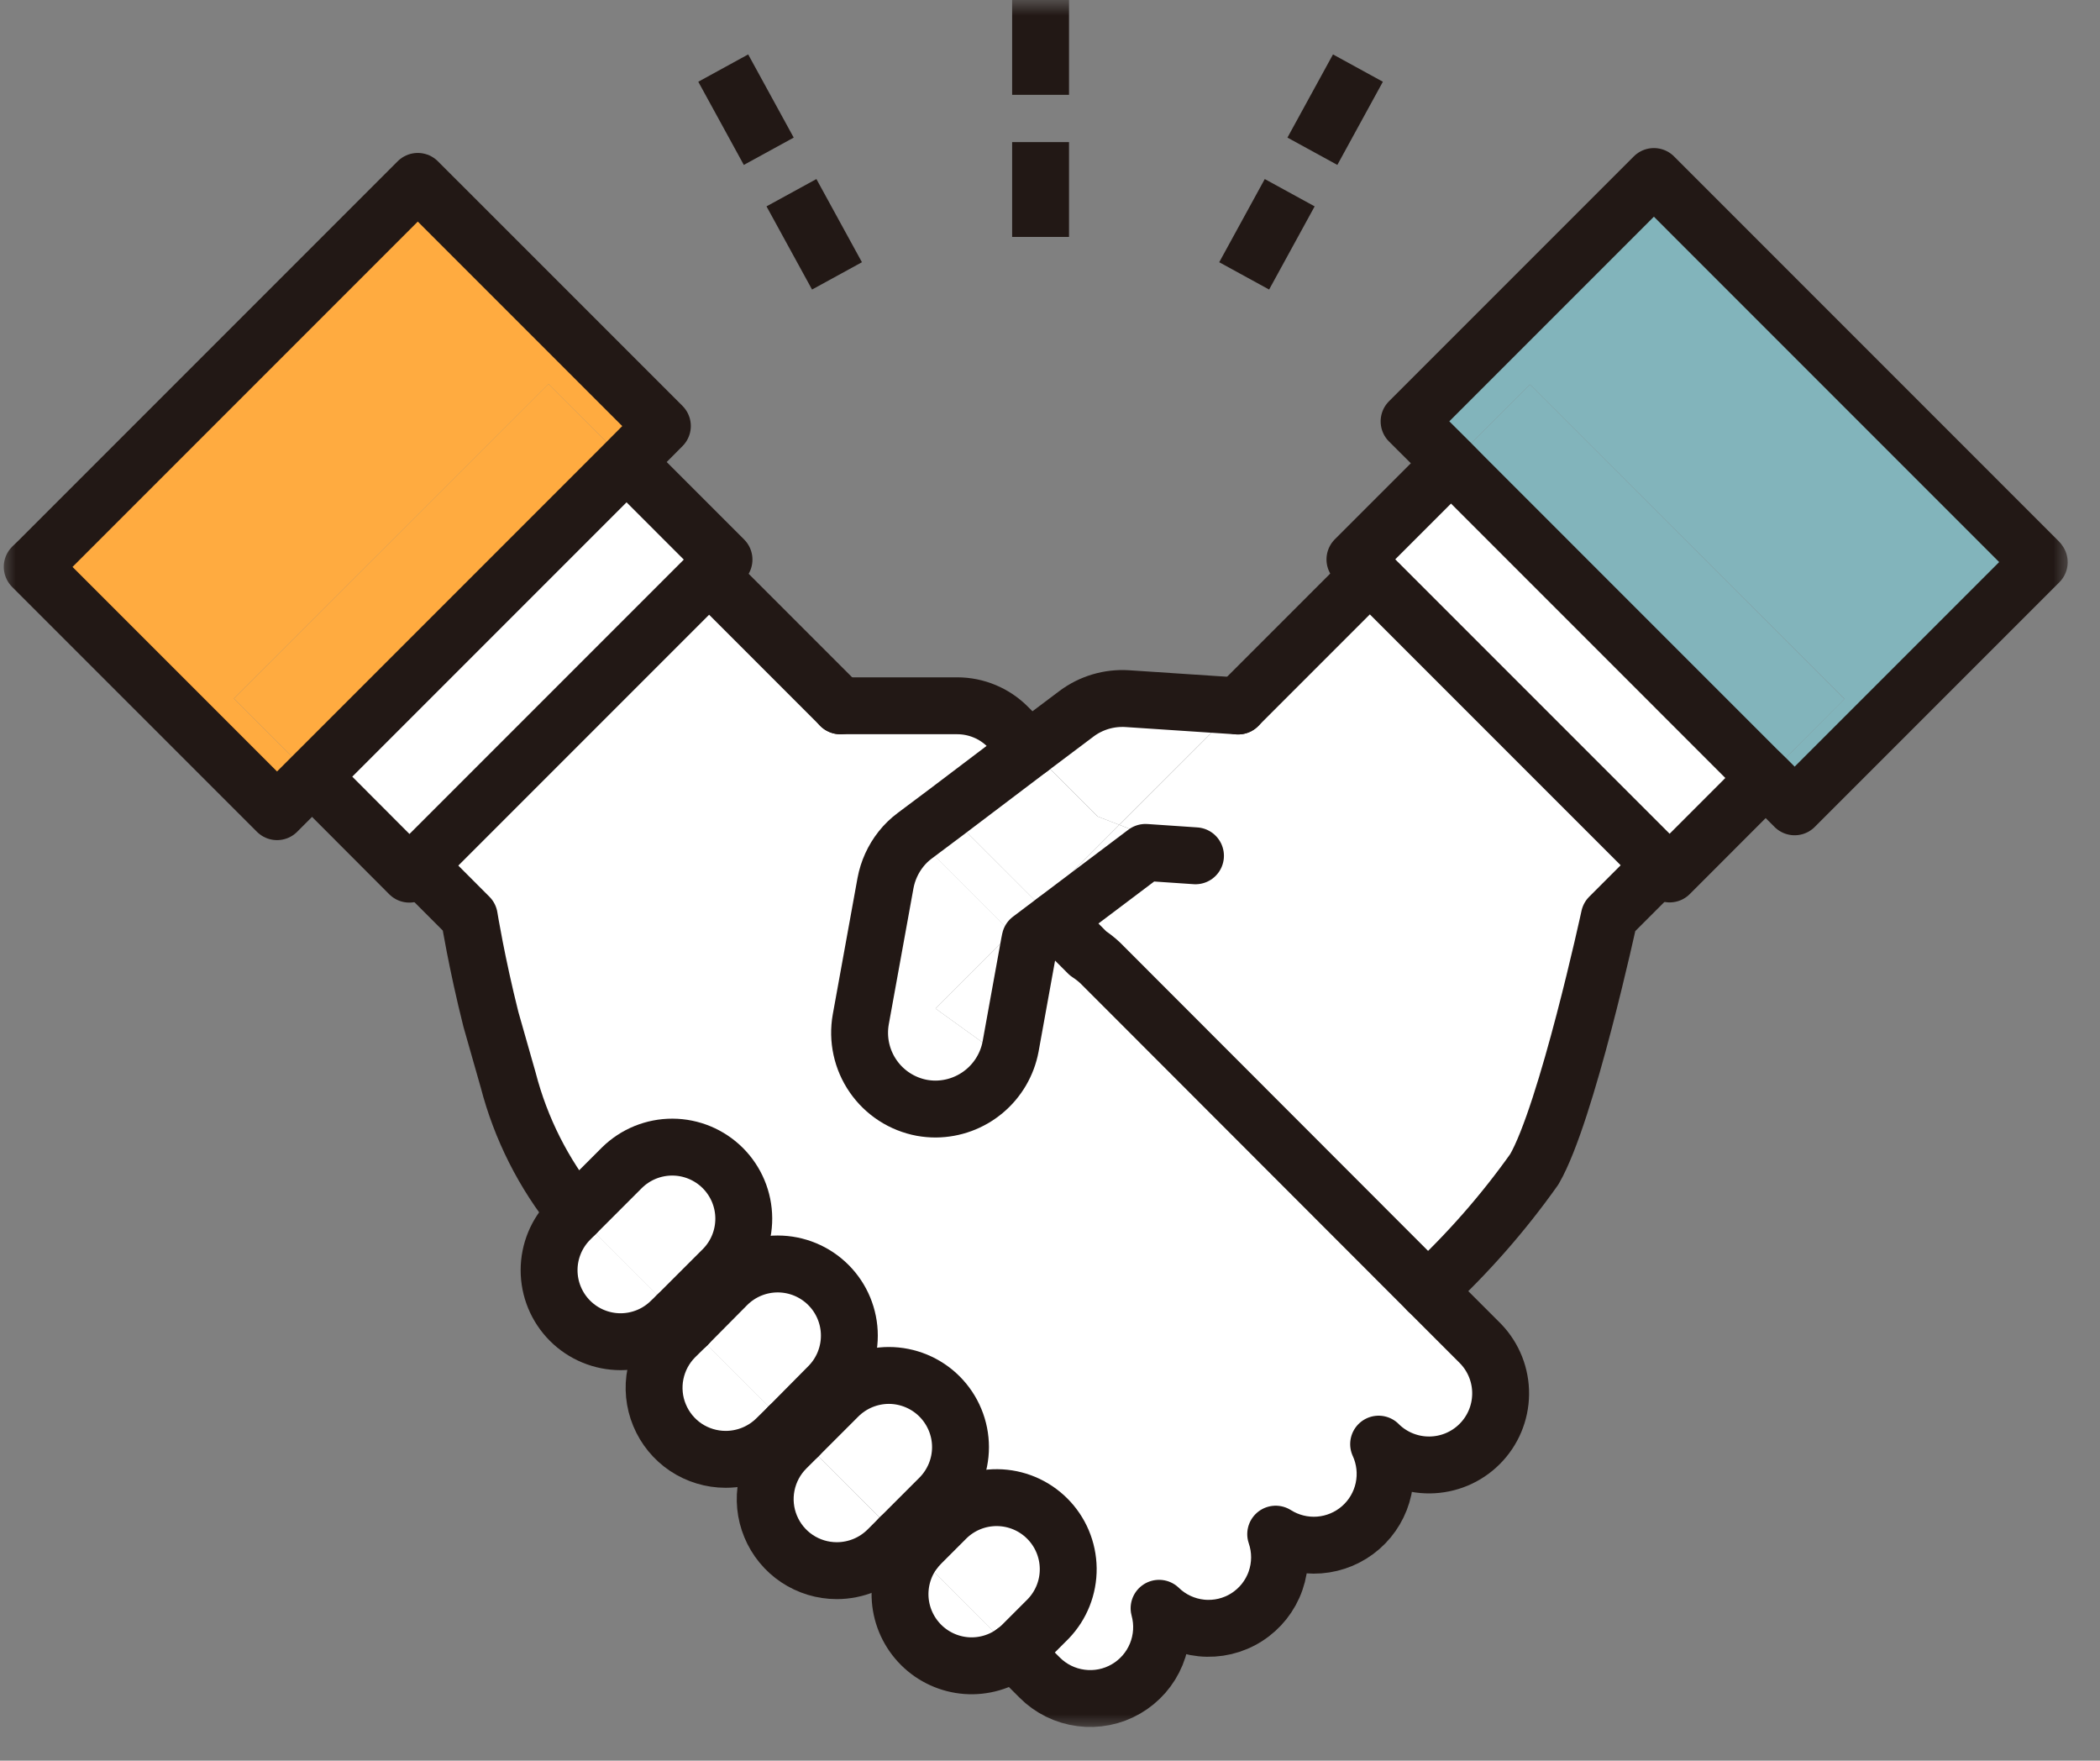
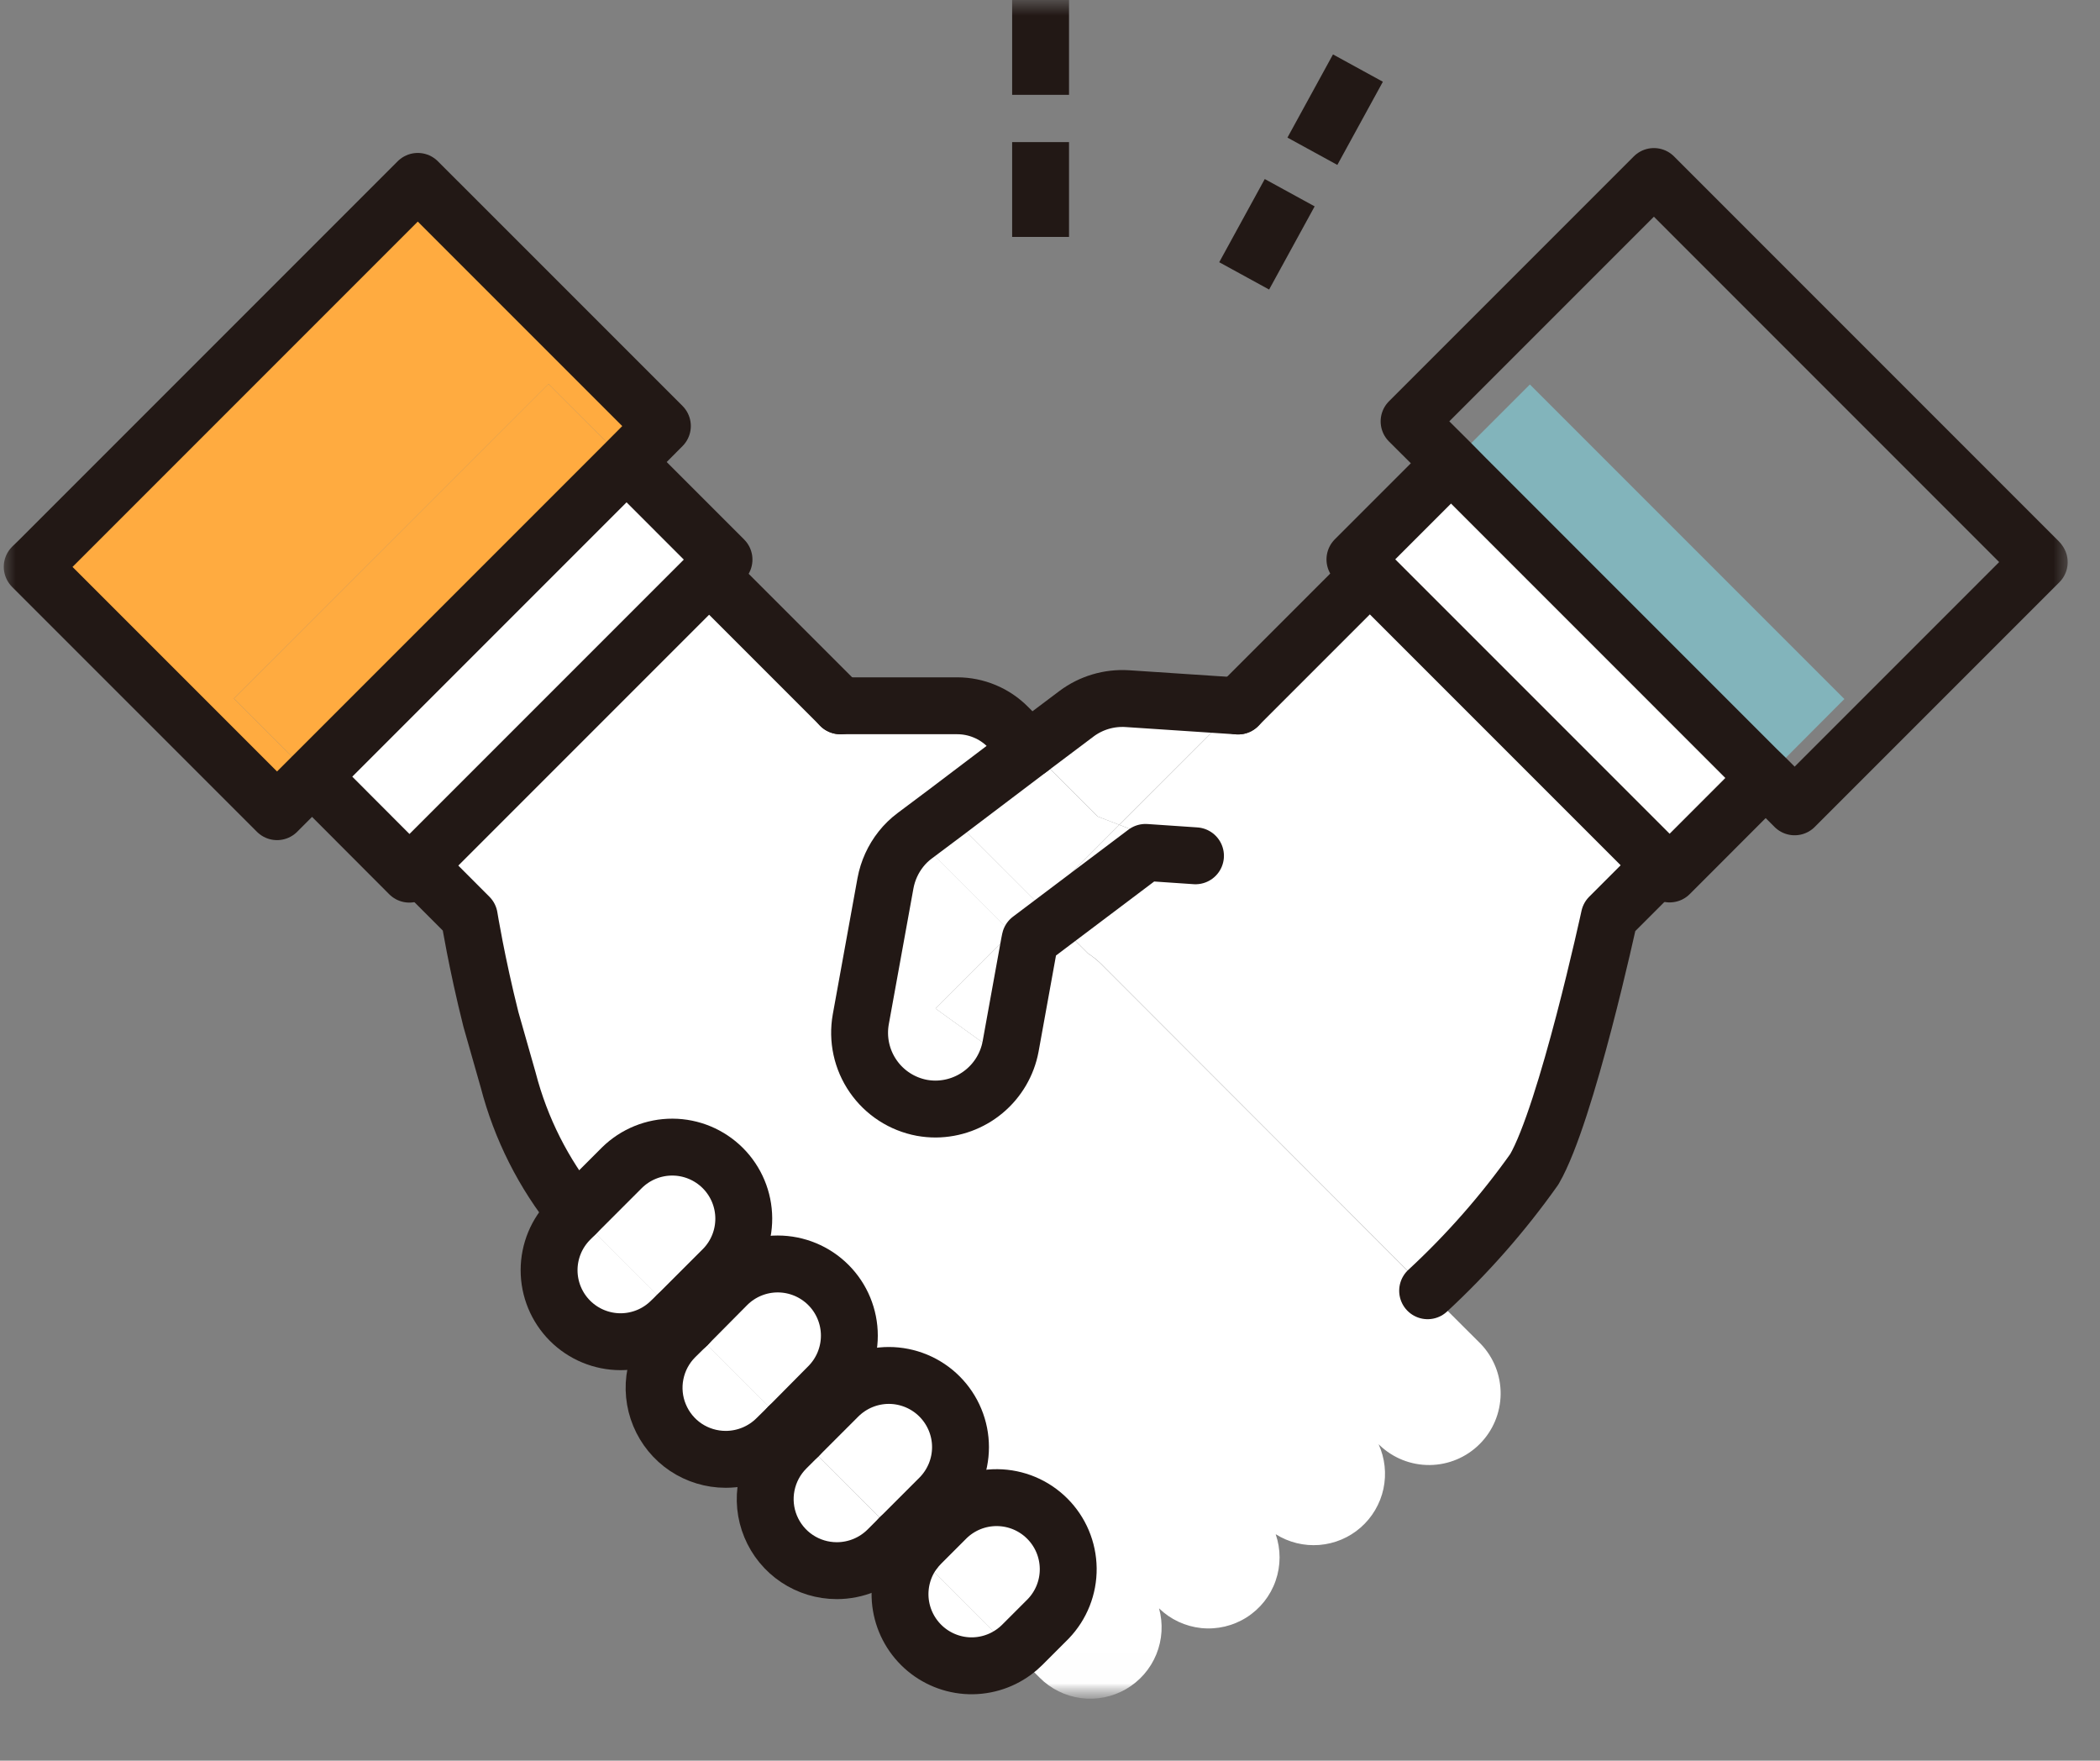
<svg xmlns="http://www.w3.org/2000/svg" width="68" height="57" viewBox="0 0 68 57" fill="none">
  <rect x="0" y="0" width="68" height="57" fill="#808080" stroke="none" />
  <mask id="mask0_0_467" style="mask-type:luminance" maskUnits="userSpaceOnUse" x="0" y="0" width="68" height="57">
    <path d="M67.077 0H0V56.037H67.077V0Z" fill="white" />
  </mask>
  <g mask="url(#mask0_0_467)">
    <mask id="mask1_0_467" style="mask-type:luminance" maskUnits="userSpaceOnUse" x="1" y="5" width="66" height="50">
      <path d="M66.034 5.717H1.044V54.993H66.034V5.717Z" fill="white" />
    </mask>
    <g mask="url(#mask1_0_467)">
      <mask id="mask2_0_467" style="mask-type:luminance" maskUnits="userSpaceOnUse" x="1" y="5" width="66" height="50">
        <path d="M66.034 5.717H1.044V54.993H66.034V5.717Z" fill="white" />
      </mask>
      <g mask="url(#mask2_0_467)">
        <path d="M54.013 6.137L53.994 6.156L66.014 18.176L66.033 18.157L54.013 6.137Z" fill="white" />
        <path d="M66.014 18.176L66.033 18.202L58.113 26.123L57.172 25.182L57.307 25.053L58.222 25.969L66.014 18.176Z" fill="#82B4BB" />
-         <path d="M66.014 18.177L58.221 25.97L57.306 25.054L59.723 22.626L49.539 12.447L47.122 14.864L46.207 13.948L53.994 6.156L66.014 18.177Z" fill="#82B4BB" />
        <path d="M59.723 22.63L57.306 25.054L57.023 24.771L57.429 24.364L48.006 14.941L47.6 15.347L47.123 14.864L49.54 12.447L59.723 22.63Z" fill="#82B4BB" />
        <path d="M48.006 14.94L47.6 15.346L57.023 24.769L57.429 24.363L48.006 14.94Z" fill="#82B4BB" />
        <path d="M57.023 24.769L56.889 24.903L57.171 25.185L57.305 25.052L57.023 24.769Z" fill="#82B4BB" />
        <path d="M56.887 24.902L53.782 28.014L54.065 28.296L57.169 25.184L56.887 24.902Z" fill="#E6E8F4" />
        <path d="M47.6 15.346L47.465 15.481L56.888 24.904L57.023 24.769L47.6 15.346Z" fill="#82B4BB" />
        <path d="M47.464 15.482L44.358 18.588L53.781 28.011L56.887 24.905L47.464 15.482Z" fill="white" />
        <path d="M53.994 6.156L46.208 13.949L47.123 14.864L46.988 14.999L45.628 13.645L53.556 5.717L53.994 6.156Z" fill="#82B4BB" />
        <path d="M53.781 28.012L52.111 29.682C52.111 29.682 50.732 36.05 49.682 37.855C48.67 39.281 47.513 40.598 46.229 41.786L35.629 31.177C35.508 31.062 35.376 30.959 35.236 30.868L34.173 29.805L37.099 27.6L38.717 27.71C38.589 27.628 38.453 27.559 38.311 27.504L36.249 26.704L40.097 22.856L44.358 18.592L53.781 28.012Z" fill="white" />
        <path d="M47.947 43.507C48.367 43.945 48.599 44.53 48.592 45.137C48.585 45.744 48.341 46.324 47.911 46.752C47.482 47.181 46.901 47.424 46.295 47.429C45.688 47.435 45.103 47.202 44.666 46.781L44.64 46.755C44.846 47.207 44.901 47.714 44.797 48.2C44.692 48.686 44.433 49.126 44.059 49.453C43.685 49.78 43.215 49.978 42.719 50.017C42.224 50.056 41.729 49.934 41.308 49.669C41.477 50.158 41.476 50.69 41.305 51.178C41.135 51.667 40.804 52.083 40.367 52.361C39.931 52.638 39.413 52.76 38.899 52.708C38.384 52.654 37.902 52.43 37.531 52.069C37.667 52.561 37.636 53.085 37.443 53.558C37.25 54.031 36.905 54.427 36.463 54.683C36.021 54.939 35.507 55.042 35.001 54.975C34.494 54.908 34.024 54.675 33.664 54.313L32.833 53.481C32.927 53.413 33.015 53.337 33.097 53.255L33.942 52.412C34.16 52.197 34.334 51.941 34.453 51.659C34.572 51.377 34.634 51.074 34.635 50.768C34.636 50.462 34.577 50.158 34.46 49.875C34.343 49.592 34.171 49.335 33.955 49.118C33.738 48.902 33.48 48.731 33.197 48.615C32.914 48.498 32.61 48.439 32.304 48.441C31.998 48.443 31.695 48.505 31.413 48.625C31.131 48.744 30.875 48.918 30.661 49.137L29.823 49.975C29.74 50.058 29.663 50.147 29.591 50.24L29.133 49.782L30.421 48.492C30.856 48.057 31.101 47.467 31.101 46.852C31.101 46.236 30.856 45.646 30.421 45.211C29.986 44.776 29.396 44.532 28.78 44.532C28.165 44.532 27.575 44.776 27.14 45.211L25.851 46.5L25.536 46.184L26.825 44.889C27.26 44.454 27.505 43.864 27.505 43.248C27.505 42.633 27.26 42.043 26.825 41.608C26.39 41.173 25.8 40.928 25.184 40.928C24.569 40.928 23.979 41.173 23.544 41.608L22.255 42.908L21.926 42.579L23.426 41.079C23.854 40.642 24.091 40.055 24.088 39.444C24.085 38.833 23.84 38.248 23.408 37.816C22.975 37.385 22.39 37.141 21.779 37.139C21.168 37.137 20.581 37.376 20.145 37.804L18.653 39.292C18.646 39.28 18.637 39.269 18.627 39.259C17.607 38 16.868 36.536 16.462 34.967L15.896 33.001C15.432 31.163 15.196 29.682 15.196 29.682L13.533 28.019L22.958 18.592L27.212 22.846H31.002C31.306 22.847 31.608 22.907 31.889 23.025C32.17 23.142 32.425 23.314 32.639 23.53L33.348 24.239L30.648 26.283L29.617 27.056C29.45 27.18 29.3 27.325 29.171 27.488C28.917 27.808 28.746 28.186 28.671 28.588L27.871 32.997C27.753 33.641 27.896 34.306 28.269 34.845C28.641 35.384 29.212 35.754 29.856 35.872C30.003 35.898 30.151 35.911 30.3 35.911C30.876 35.907 31.433 35.703 31.875 35.334C32.318 34.965 32.618 34.453 32.724 33.887L33.329 30.548L33.355 30.419L34.168 29.807L35.231 30.87C35.37 30.961 35.502 31.065 35.623 31.179L46.223 41.788L47.947 43.507Z" fill="white" />
        <path d="M47.123 14.863L47.6 15.346L47.464 15.482L46.988 14.998L47.123 14.863Z" fill="#82B4BB" />
        <path d="M46.987 14.998L47.464 15.481L44.357 18.588L43.874 18.111L46.987 14.998Z" fill="#E6E8F4" />
        <path d="M40.091 22.856L36.243 26.703L35.543 26.432L33.352 24.241L34.86 23.107C35.332 22.753 35.915 22.58 36.504 22.617L40.091 22.856Z" fill="white" />
        <path d="M38.711 27.71L37.093 27.6L34.169 29.805L33.66 29.296L36.244 26.704L38.307 27.504C38.449 27.56 38.584 27.629 38.713 27.71" fill="white" />
        <path d="M36.242 26.703L33.657 29.295L30.647 26.284L33.347 24.241L35.538 26.432L36.242 26.703Z" fill="white" />
        <path d="M34.163 29.804L33.351 30.416L33.325 30.545C33.117 30.456 32.924 30.336 32.751 30.19L33.651 29.29L34.163 29.804Z" fill="white" />
        <path d="M33.942 49.133C34.376 49.568 34.619 50.156 34.619 50.77C34.619 51.384 34.376 51.972 33.942 52.407L33.097 53.252C33.015 53.334 32.927 53.41 32.833 53.478L29.59 50.235C29.662 50.143 29.74 50.055 29.822 49.971L30.66 49.133C30.875 48.917 31.131 48.745 31.412 48.628C31.694 48.511 31.996 48.451 32.3 48.451C32.605 48.451 32.907 48.511 33.189 48.628C33.47 48.745 33.727 48.917 33.942 49.133Z" fill="white" />
        <path d="M33.658 29.294L32.758 30.194C32.707 30.148 32.658 30.104 32.609 30.059L30.04 27.49H29.17C29.298 27.327 29.448 27.182 29.614 27.058L30.646 26.285L33.658 29.294Z" fill="white" />
        <path d="M33.33 30.545L32.725 33.885C32.698 34.032 32.657 34.176 32.603 34.316L30.295 32.653L32.757 30.191C32.93 30.337 33.123 30.456 33.331 30.546" fill="white" />
        <path d="M29.591 50.235L32.837 53.477C32.391 53.805 31.842 53.963 31.29 53.922C30.738 53.88 30.219 53.642 29.827 53.251C29.434 52.859 29.194 52.339 29.151 51.786C29.109 51.232 29.266 50.681 29.595 50.234" fill="white" />
        <path d="M32.756 30.19L30.294 32.652L32.602 34.315C32.424 34.782 32.109 35.183 31.699 35.468C31.288 35.752 30.801 35.905 30.302 35.907C30.153 35.907 30.005 35.894 29.858 35.868C29.214 35.75 28.643 35.38 28.27 34.841C27.898 34.302 27.755 33.638 27.872 32.993L28.672 28.584C28.747 28.182 28.918 27.805 29.172 27.484H30.042L32.608 30.05C32.653 30.094 32.708 30.14 32.757 30.185" fill="white" />
        <path d="M30.423 45.209C30.857 45.645 31.1 46.235 31.1 46.849C31.1 47.464 30.857 48.054 30.423 48.49L29.134 49.779L25.849 46.498L27.138 45.209C27.574 44.775 28.164 44.532 28.779 44.532C29.393 44.532 29.983 44.775 30.419 45.209" fill="white" />
        <path d="M29.134 49.783L28.741 50.176C28.304 50.61 27.713 50.853 27.097 50.853C26.638 50.853 26.19 50.717 25.808 50.462C25.427 50.208 25.13 49.845 24.955 49.422C24.779 48.998 24.734 48.531 24.824 48.081C24.914 47.632 25.135 47.219 25.46 46.895L25.853 46.502L29.134 49.783Z" fill="white" />
        <path d="M26.825 41.606C27.259 42.042 27.502 42.632 27.502 43.246C27.502 43.861 27.259 44.451 26.825 44.887L25.536 46.187L22.255 42.906L23.544 41.606C23.98 41.172 24.57 40.929 25.184 40.929C25.799 40.929 26.389 41.172 26.825 41.606Z" fill="white" />
        <path d="M25.537 46.181L25.144 46.568C24.706 47.002 24.115 47.245 23.499 47.244C23.04 47.244 22.592 47.108 22.21 46.853C21.829 46.599 21.532 46.236 21.357 45.812C21.181 45.389 21.136 44.922 21.226 44.472C21.316 44.023 21.537 43.61 21.862 43.286L22.255 42.899L25.537 46.181Z" fill="white" />
        <path d="M23.422 37.802C23.855 38.236 24.099 38.825 24.099 39.439C24.099 40.053 23.855 40.641 23.422 41.076L21.922 42.576L21.639 42.293C21.613 42.267 21.594 42.235 21.568 42.209C20.891 41.532 19.88 40.527 18.649 39.295L20.138 37.806C20.353 37.59 20.609 37.418 20.89 37.301C21.172 37.184 21.474 37.124 21.779 37.124C22.083 37.124 22.385 37.184 22.667 37.301C22.948 37.418 23.204 37.59 23.419 37.806" fill="white" />
        <path d="M20.29 14.96L19.807 15.443L22.959 18.595L23.442 18.112L20.29 14.96Z" fill="#E6E8F4" />
        <path d="M19.807 15.444L10.384 24.867L13.536 28.019L22.959 18.596L19.807 15.444Z" fill="white" />
        <path d="M21.927 42.572L21.733 42.759C21.299 43.193 20.71 43.437 20.096 43.437C19.482 43.437 18.893 43.193 18.459 42.759C18.025 42.325 17.781 41.736 17.781 41.122C17.781 40.508 18.025 39.919 18.459 39.485L18.653 39.291C19.884 40.522 20.895 41.528 21.572 42.205C21.598 42.231 21.617 42.263 21.643 42.289L21.927 42.572Z" fill="white" />
        <path d="M21.451 13.792L20.291 14.959L20.191 14.859L21.107 13.943L13.282 6.113L13.527 5.868L21.451 13.792Z" fill="#FFAB40" />
        <path d="M13.284 6.121L21.109 13.952L20.194 14.867L17.758 12.431L7.573 22.611L10.009 25.054L9.093 25.969L1.263 18.138L13.284 6.121Z" fill="#FFAB40" />
        <path d="M20.193 14.863L19.71 15.346L19.807 15.443L20.29 14.96L20.193 14.863Z" fill="#FFAB40" />
        <path d="M20.193 14.865L19.71 15.348L19.303 14.942L9.88 24.365L10.287 24.772L10.009 25.055L7.573 22.611L17.757 12.427L20.193 14.865Z" fill="#FFAB40" />
        <path d="M19.71 15.347L10.287 24.77L10.383 24.866L19.806 15.443L19.71 15.347Z" fill="#FFAB40" />
        <path d="M19.304 14.941L9.881 24.364L10.287 24.77L19.71 15.347L19.304 14.941Z" fill="#FFAB40" />
        <path d="M13.535 28.018L13.252 28.295L10.106 25.143L10.384 24.866L13.535 28.018Z" fill="#E6E8F4" />
        <path d="M10.289 24.771L10.01 25.05L10.105 25.145L10.383 24.866L10.289 24.771Z" fill="#FFAB40" />
        <path d="M10.106 25.143L8.971 26.278L1.043 18.35L1.263 18.138L9.093 25.969L10.009 25.053L10.106 25.143Z" fill="#FFAB40" />
      </g>
    </g>
    <path d="M27.209 22.849H30.999C31.303 22.85 31.605 22.91 31.886 23.028C32.167 23.145 32.422 23.317 32.636 23.533L33.346 24.242" stroke="#221815" stroke-width="1.842" stroke-linecap="round" stroke-linejoin="round" />
    <path d="M53.781 28.012L52.111 29.682C52.111 29.682 50.732 36.05 49.682 37.855C48.67 39.282 47.512 40.599 46.228 41.787" stroke="#221815" stroke-width="1.842" stroke-linecap="round" stroke-linejoin="round" />
    <path d="M40.09 22.855L44.357 18.588" stroke="#221815" stroke-width="1.842" stroke-linecap="round" stroke-linejoin="round" />
-     <path d="M32.833 53.478L33.664 54.309C34.024 54.671 34.494 54.903 35 54.969C35.506 55.036 36.02 54.934 36.461 54.678C36.903 54.422 37.248 54.027 37.441 53.555C37.635 53.082 37.667 52.559 37.532 52.067C37.903 52.427 38.385 52.651 38.899 52.704C39.414 52.757 39.931 52.635 40.367 52.357C40.804 52.08 41.134 51.663 41.304 51.175C41.475 50.687 41.476 50.156 41.308 49.667C41.729 49.933 42.224 50.056 42.72 50.018C43.217 49.979 43.687 49.782 44.062 49.454C44.437 49.126 44.696 48.686 44.8 48.2C44.904 47.713 44.849 47.205 44.641 46.753L44.666 46.779C45.103 47.2 45.688 47.433 46.294 47.427C46.901 47.422 47.482 47.179 47.911 46.75C48.341 46.322 48.585 45.742 48.592 45.135C48.599 44.528 48.367 43.943 47.947 43.505L46.226 41.784L35.626 31.174C35.504 31.06 35.373 30.957 35.233 30.866L34.172 29.803" stroke="#221815" stroke-width="1.842" stroke-linecap="round" stroke-linejoin="round" />
    <path d="M29.133 49.778L29.591 50.236" stroke="#231815" stroke-width="1.842" stroke-linecap="round" stroke-linejoin="round" />
    <path d="M25.536 46.182L25.852 46.498" stroke="#231815" stroke-width="1.842" stroke-linecap="round" stroke-linejoin="round" />
    <path d="M21.927 42.572L22.256 42.901" stroke="#231815" stroke-width="1.842" stroke-linecap="round" stroke-linejoin="round" />
    <path d="M13.535 28.019L15.196 29.682C15.196 29.682 15.434 31.164 15.896 33.001L16.456 34.967C16.863 36.536 17.601 37.999 18.621 39.259C18.632 39.268 18.641 39.279 18.647 39.292" stroke="#221815" stroke-width="1.842" stroke-linecap="round" stroke-linejoin="round" />
    <path d="M27.213 22.85L22.959 18.596" stroke="#221815" stroke-width="1.842" stroke-linecap="round" stroke-linejoin="round" />
    <path d="M46.987 14.998L43.874 18.111L44.357 18.588L53.78 28.011L54.065 28.294L57.174 25.182" stroke="#221815" stroke-width="1.842" stroke-linejoin="round" />
    <path d="M66.014 18.176L66.033 18.157" stroke="#221815" stroke-width="1.842" stroke-linejoin="round" />
-     <path d="M54.012 6.136L53.993 6.155" stroke="#221815" stroke-width="1.842" stroke-linejoin="round" />
    <path d="M20.292 14.964L23.444 18.116L22.961 18.6L13.538 28.023L13.255 28.3L10.106 25.144" stroke="#221815" stroke-width="1.842" stroke-linejoin="round" />
    <path d="M21.926 42.572L21.732 42.759C21.298 43.193 20.709 43.437 20.095 43.437C19.481 43.437 18.892 43.193 18.458 42.759C18.024 42.325 17.78 41.736 17.78 41.122C17.78 40.508 18.024 39.919 18.458 39.485L18.652 39.291L20.141 37.802C20.577 37.374 21.164 37.135 21.775 37.137C22.386 37.139 22.971 37.383 23.404 37.814C23.836 38.246 24.081 38.831 24.084 39.442C24.087 40.053 23.85 40.641 23.422 41.077L21.926 42.572Z" stroke="#221815" stroke-width="1.842" stroke-linecap="round" stroke-linejoin="round" />
    <path d="M25.536 46.181L25.143 46.568C24.706 47.002 24.114 47.245 23.498 47.245C23.039 47.245 22.591 47.109 22.209 46.855C21.828 46.6 21.531 46.237 21.356 45.813C21.18 45.39 21.135 44.923 21.225 44.474C21.315 44.024 21.536 43.611 21.861 43.287L22.254 42.9L23.543 41.6C23.978 41.165 24.568 40.92 25.183 40.92C25.799 40.92 26.389 41.165 26.824 41.6C27.259 42.035 27.503 42.625 27.503 43.24C27.503 43.856 27.259 44.446 26.824 44.881L25.536 46.181Z" stroke="#221815" stroke-width="1.842" stroke-linecap="round" stroke-linejoin="round" />
    <path d="M29.133 49.779L28.74 50.172C28.303 50.606 27.712 50.849 27.096 50.849C26.637 50.849 26.189 50.713 25.808 50.459C25.426 50.204 25.129 49.841 24.954 49.417C24.778 48.994 24.733 48.527 24.823 48.078C24.913 47.628 25.134 47.215 25.459 46.891L25.852 46.498L27.141 45.209C27.357 44.994 27.612 44.823 27.894 44.706C28.175 44.59 28.477 44.529 28.782 44.529C29.086 44.529 29.388 44.59 29.669 44.706C29.951 44.823 30.207 44.994 30.422 45.209C30.637 45.424 30.808 45.68 30.925 45.962C31.042 46.243 31.102 46.545 31.102 46.849C31.102 47.154 31.042 47.456 30.925 47.737C30.808 48.019 30.637 48.275 30.422 48.49L29.133 49.779Z" stroke="#221815" stroke-width="1.842" stroke-linecap="round" stroke-linejoin="round" />
    <path d="M32.836 53.478C32.39 53.806 31.841 53.964 31.289 53.923C30.737 53.881 30.218 53.643 29.826 53.252C29.433 52.86 29.193 52.34 29.15 51.787C29.108 51.233 29.265 50.682 29.594 50.235C29.666 50.143 29.744 50.055 29.826 49.971L30.664 49.133C31.101 48.712 31.686 48.479 32.292 48.485C32.899 48.49 33.48 48.733 33.909 49.162C34.339 49.59 34.583 50.17 34.59 50.777C34.597 51.384 34.365 51.969 33.945 52.407L33.1 53.252C33.018 53.334 32.93 53.41 32.836 53.478Z" stroke="#221815" stroke-width="1.842" stroke-linecap="round" stroke-linejoin="round" />
    <path d="M40.091 22.856L36.501 22.618C35.912 22.581 35.329 22.754 34.857 23.108L33.349 24.242L30.649 26.286L29.617 27.059C29.451 27.183 29.301 27.328 29.173 27.491C28.919 27.812 28.748 28.189 28.673 28.591L27.873 33C27.758 33.643 27.902 34.305 28.274 34.842C28.645 35.379 29.214 35.747 29.856 35.866C30.003 35.892 30.151 35.905 30.3 35.905C30.876 35.901 31.433 35.697 31.875 35.328C32.318 34.959 32.618 34.447 32.724 33.881L33.329 30.542L33.355 30.413L34.167 29.801L37.093 27.596L38.711 27.706" stroke="#221815" stroke-width="1.842" stroke-linecap="round" stroke-linejoin="round" />
    <path d="M13.283 6.117L13.528 5.872L21.449 13.792L20.289 14.959L19.806 15.443L10.383 24.866L10.105 25.143L8.971 26.278L1.043 18.35L1.263 18.137L13.283 6.117Z" stroke="#221815" stroke-width="1.841" stroke-linejoin="round" />
    <path d="M66.014 18.174L66.033 18.2L58.112 26.121L57.171 25.18L56.886 24.903L47.463 15.479L46.987 14.996L45.627 13.642L53.555 5.714L53.994 6.153L66.014 18.174Z" stroke="#221815" stroke-width="1.841" stroke-linejoin="round" />
    <path d="M33.695 0V8.803" stroke="#221815" stroke-width="1.842" stroke-linejoin="round" stroke-dasharray="3.07 1.53" />
-     <path d="M23.419 2.204L27.647 9.926" stroke="#221815" stroke-width="1.842" stroke-linejoin="round" stroke-dasharray="3.07 1.53" />
    <path d="M43.971 2.204L39.743 9.926" stroke="#221815" stroke-width="1.842" stroke-linejoin="round" stroke-dasharray="3.07 1.53" />
  </g>
</svg>